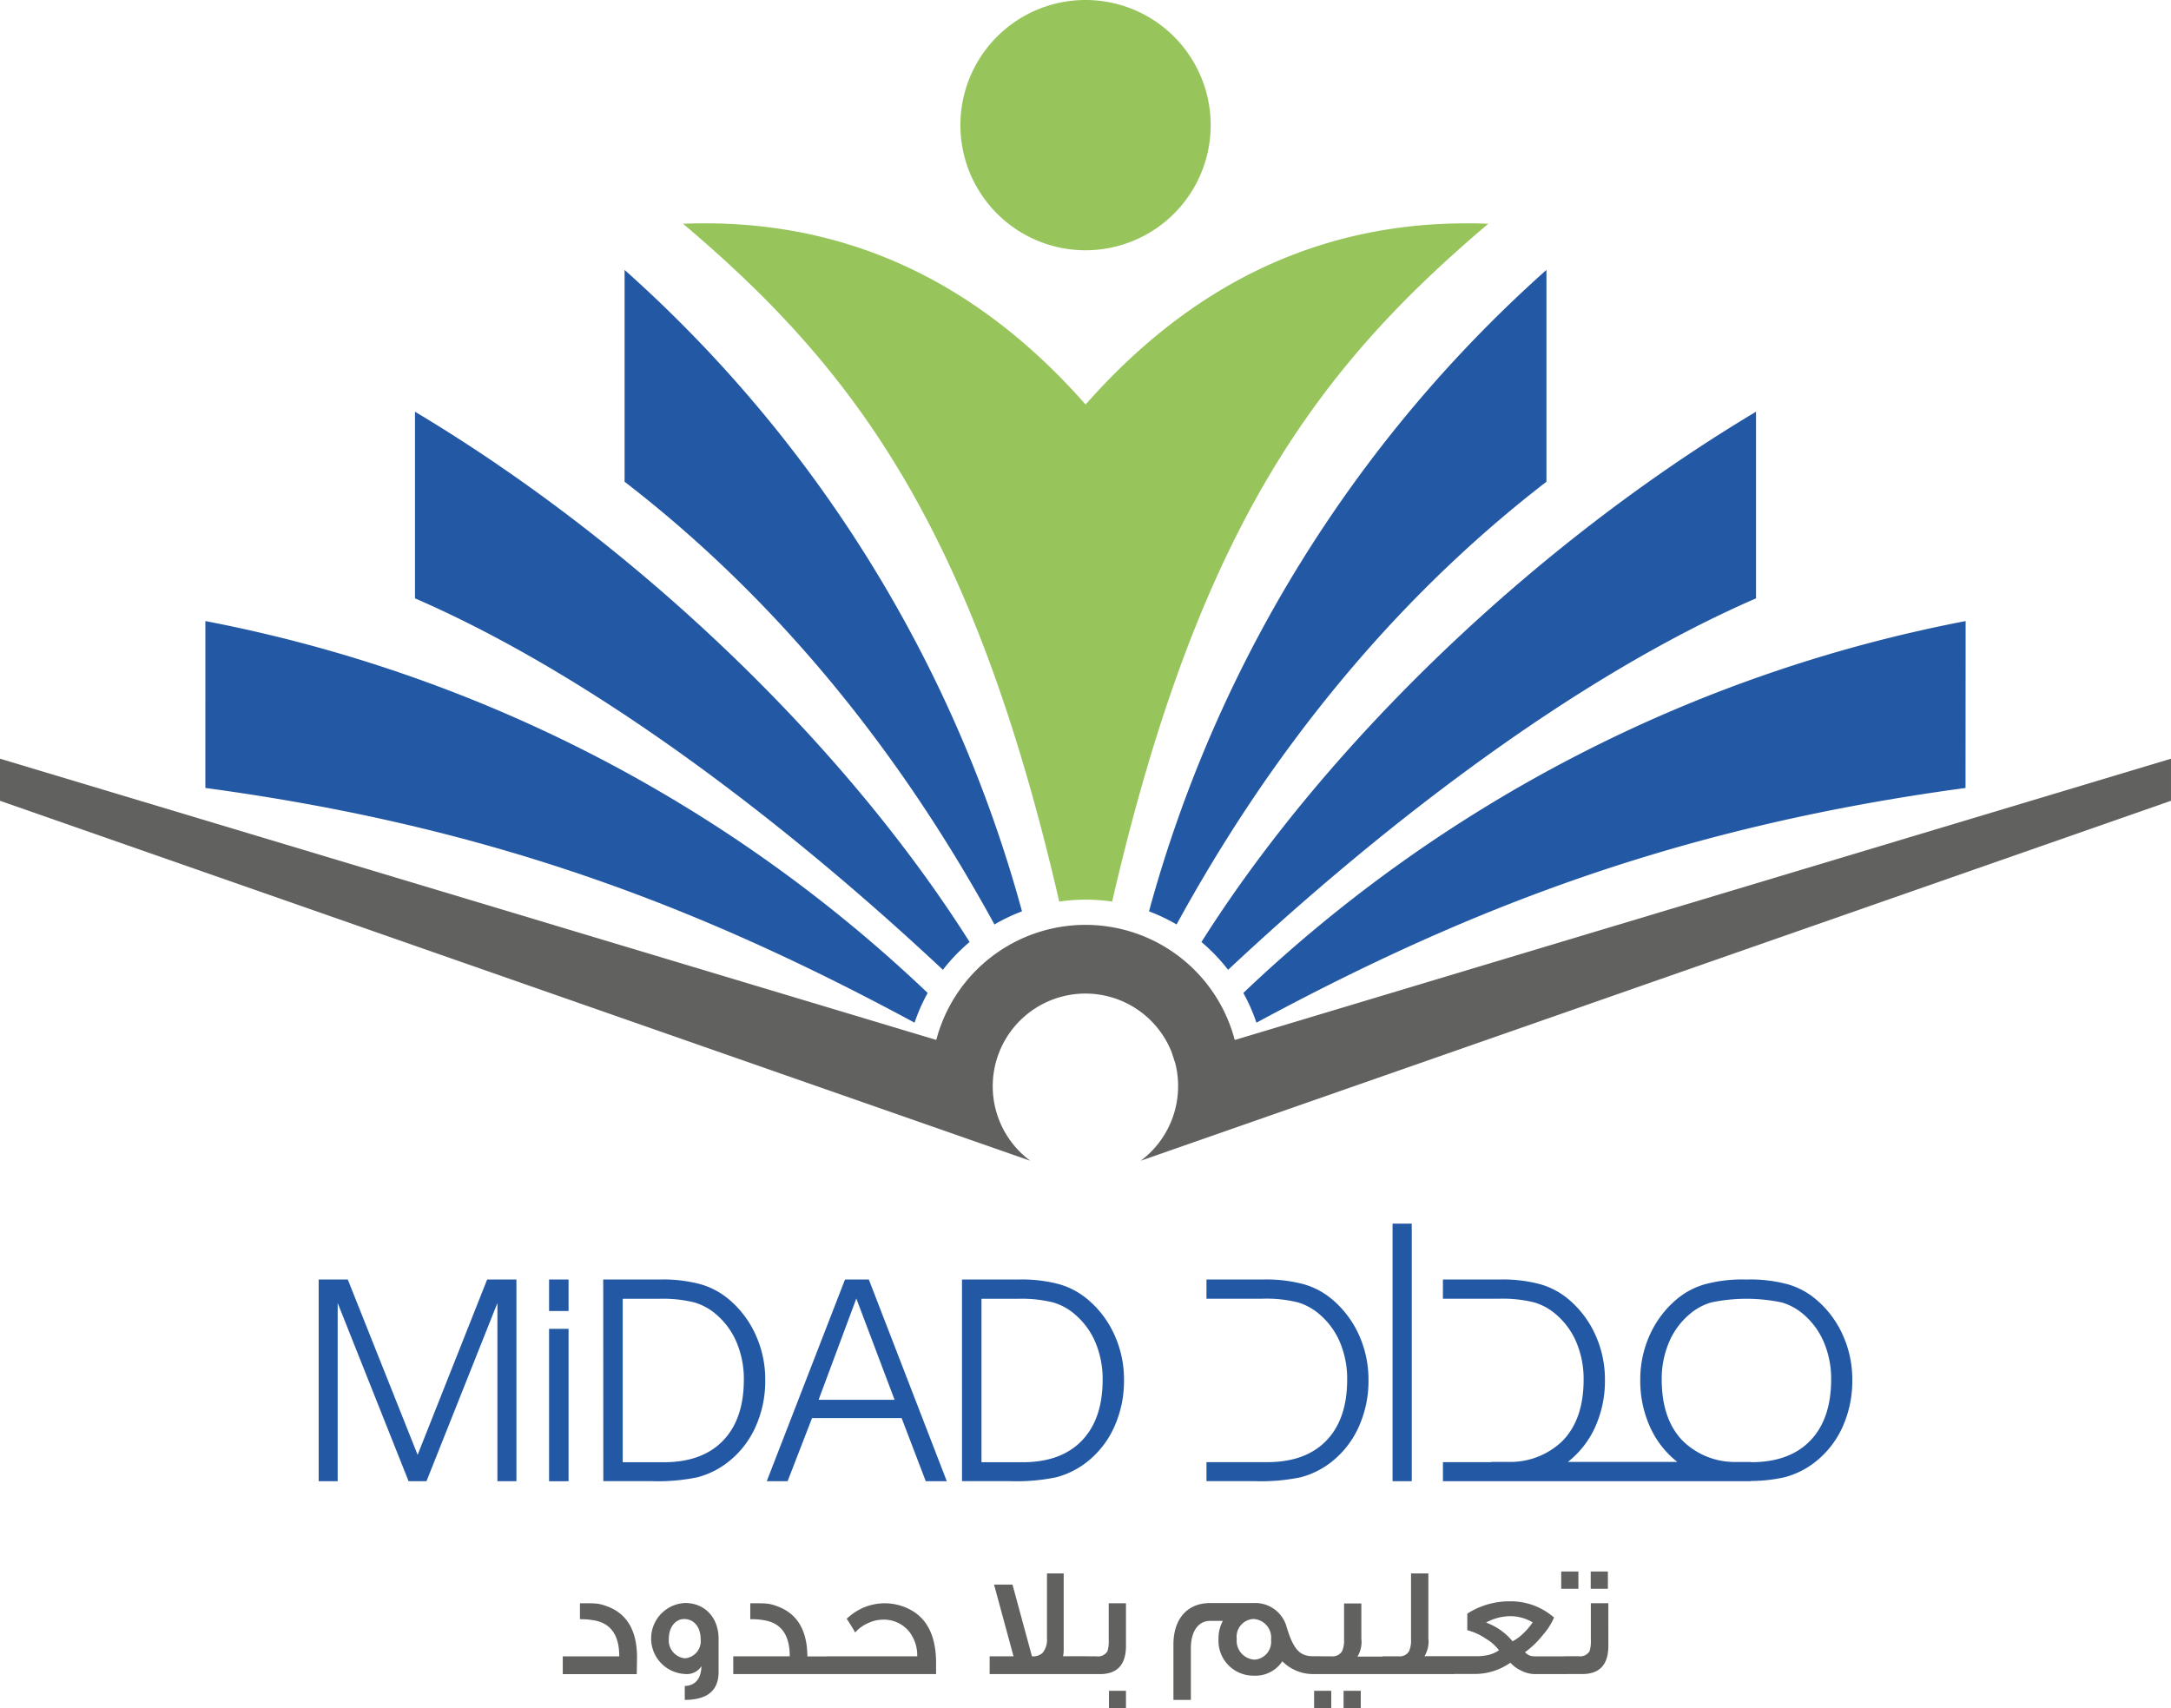
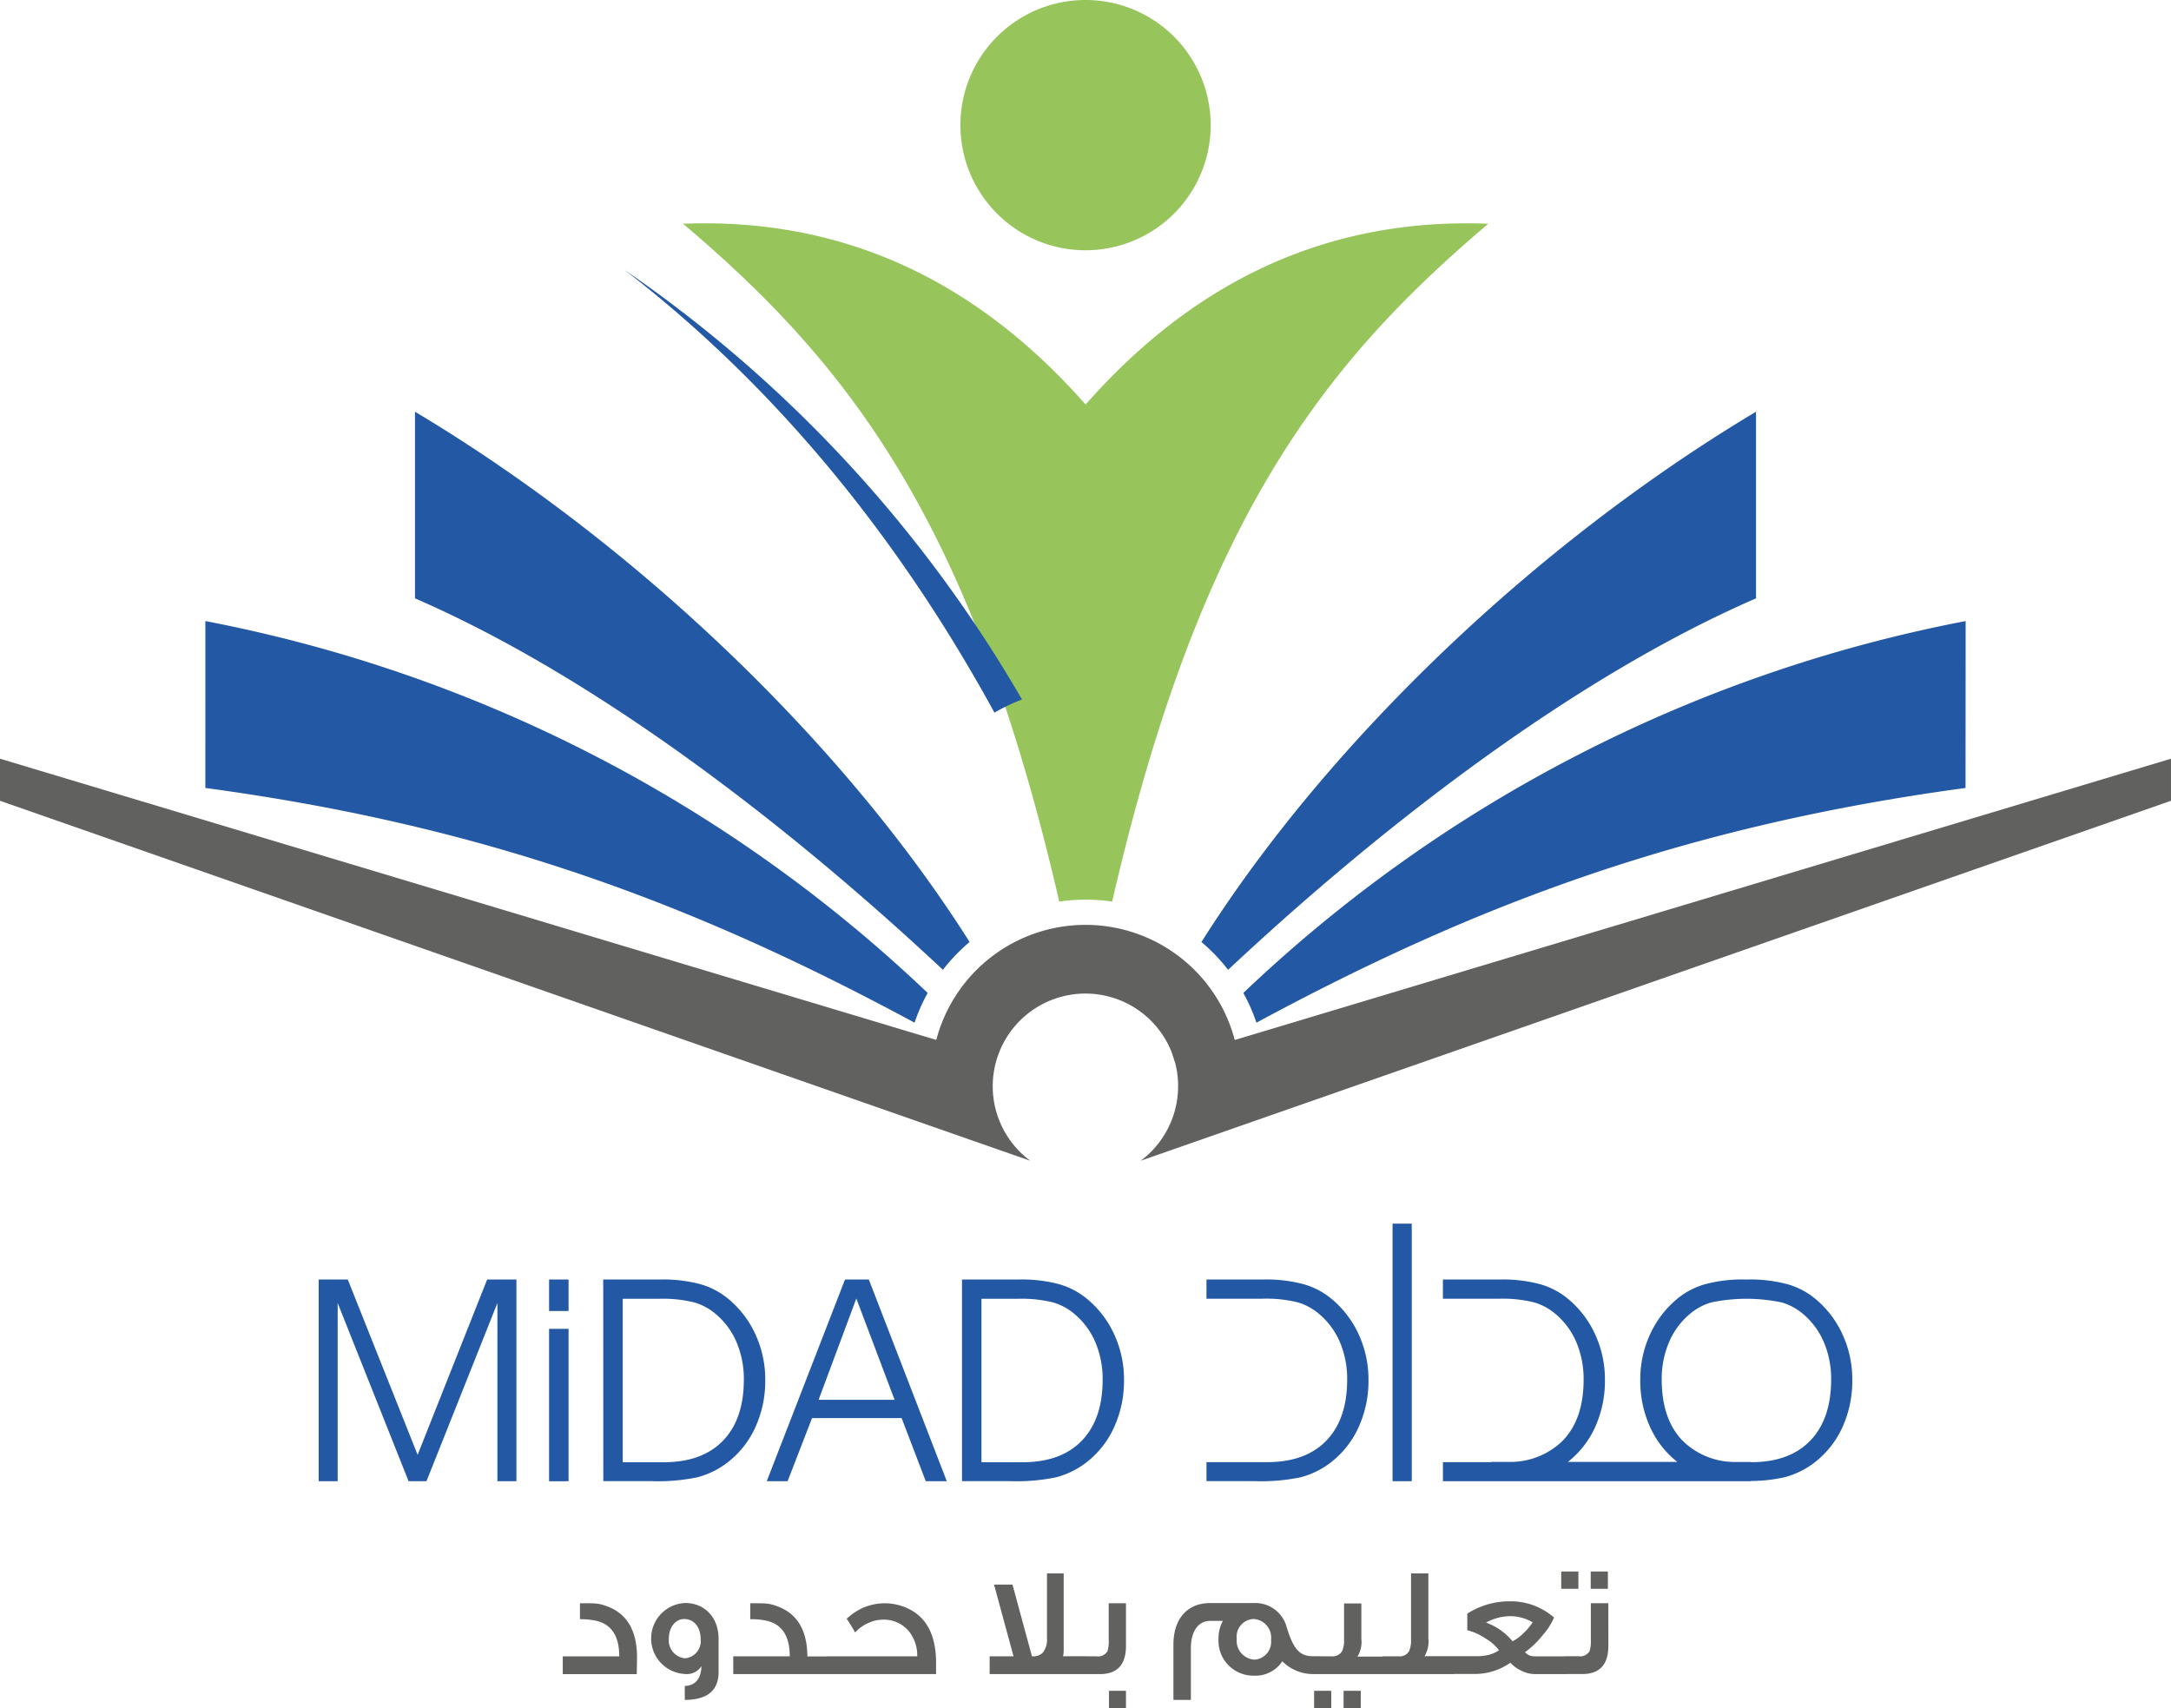
<svg xmlns="http://www.w3.org/2000/svg" width="281.032" height="221.146">
  <g id="logo" transform="translate(0 .01)">
    <path id="Path_11688" data-name="Path 11688" d="M227.409 80.783c14.6-16.568 32.026-24.2 52.144-23.417-21.8 18.459-37.448 38.951-48.695 87.756a23.376 23.376 0 0 0-6.849 0C212.763 96.3 197.118 75.81 175.31 57.366c20.1-.787 37.528 6.839 52.124 23.417" transform="translate(-86.893 -28.411)" fill="#97c55c" fill-rule="evenodd" />
    <path id="Path_11689" data-name="Path 11689" d="M262.695 32.389a16.2 16.2 0 1 0-16.195-16.2 16.2 16.2 0 0 0 16.195 16.2" transform="translate(-122.179)" fill="#97c55c" fill-rule="evenodd" />
-     <path id="Path_11690" data-name="Path 11690" d="M160.31 69.28V96.7c20.678 15.937 36.273 36.086 47.878 57.314a23.628 23.628 0 0 1 3.566-1.7A171.66 171.66 0 0 0 160.31 69.28" transform="translate(-79.458 -34.344)" fill="#2358a4" fill-rule="evenodd" />
+     <path id="Path_11690" data-name="Path 11690" d="M160.31 69.28c20.678 15.937 36.273 36.086 47.878 57.314a23.628 23.628 0 0 1 3.566-1.7A171.66 171.66 0 0 0 160.31 69.28" transform="translate(-79.458 -34.344)" fill="#2358a4" fill-rule="evenodd" />
    <path id="Path_11691" data-name="Path 11691" d="M106.51 105.67c29.02 17.355 55.756 43.263 71.794 68.652a23.307 23.307 0 0 0-3.455 3.6c-20.214-18.928-44.983-37.947-68.339-48.089Z" transform="translate(-52.792 -52.381)" fill="#2358a4" fill-rule="evenodd" />
    <path id="Path_11692" data-name="Path 11692" d="M52.71 159.41a186.393 186.393 0 0 1 93.5 48.145 23.025 23.025 0 0 0-1.695 3.848c-28.3-15.272-55.347-25.469-91.806-30.387Z" transform="translate(-26.126 -79.017)" fill="#2358a4" fill-rule="evenodd" />
    <path id="Path_11693" data-name="Path 11693" d="M0 194.74v5.447l133.364 46.6a12 12 0 1 1 18.318-14.016l.469 1.447a12.069 12.069 0 0 1-4.484 12.568l133.364-46.6v-5.446l-120.987 36.353-.212.055a19.972 19.972 0 0 0-38.633 0Z" transform="translate(0 -96.529)" fill="#61615f" fill-rule="evenodd" />
    <path id="Path_11694" data-name="Path 11694" d="M165.068 328.415h7.424a18.573 18.573 0 0 1 5.154.61 9.9 9.9 0 0 1 3.677 1.957 12.821 12.821 0 0 1 3.48 4.61 13.88 13.88 0 0 1 1.236 5.825 14.414 14.414 0 0 1-1.362 6.3 11.994 11.994 0 0 1-3.853 4.635 10.935 10.935 0 0 1-3.566 1.669 25.143 25.143 0 0 1-5.911.5h-6.279Zm2.522 2.5v21.157h5.326q4.978 0 7.671-2.8t2.688-7.918a12.18 12.18 0 0 0-.913-4.741 9.688 9.688 0 0 0-2.623-3.636 7.525 7.525 0 0 0-2.845-1.584 16.8 16.8 0 0 0-4.59-.479Zm-11.248 13.075-4.953-13.113-4.882 13.113Zm-13.849 10.54h-2.7l10.132-26.115h3.082L163.1 354.53h-2.723l-3.122-8.17h-11.6Zm-23.866-26.115h7.424a18.527 18.527 0 0 1 5.154.61 9.885 9.885 0 0 1 3.682 1.957 12.861 12.861 0 0 1 3.475 4.61 13.88 13.88 0 0 1 1.236 5.825 14.485 14.485 0 0 1-1.357 6.3 12.048 12.048 0 0 1-3.858 4.635 10.954 10.954 0 0 1-3.566 1.669 25.218 25.218 0 0 1-5.916.5h-6.264Zm2.522 2.5v21.157h5.321q4.978 0 7.671-2.8t2.688-7.918a12.18 12.18 0 0 0-.913-4.741 9.734 9.734 0 0 0-2.618-3.636 7.565 7.565 0 0 0-2.85-1.584 16.782 16.782 0 0 0-4.59-.479Zm-9.532 23.619v-19.729h2.522v19.725Zm2.522-22.04h-2.522v-4.075h2.522ZM81.79 354.53v-26.115h3.767l9.043 22.7 9-22.7h3.788v26.115h-2.461v-23.068l-9.182 23.068H93.43l-9.179-23.069v23.069Z" transform="translate(-40.539 -162.783)" fill="#2358a4" />
    <path id="Path_11695" data-name="Path 11695" d="M309.66 321.317h7.424a18.573 18.573 0 0 1 5.154.61 9.9 9.9 0 0 1 3.677 1.952 12.962 12.962 0 0 1 3.48 4.61 14 14 0 0 1 1.236 5.83 14.414 14.414 0 0 1-1.362 6.3 12.039 12.039 0 0 1-3.853 4.635 10.979 10.979 0 0 1-3.566 1.669 25.141 25.141 0 0 1-5.911.5h-6.279v-2.461h7.858q4.978 0 7.671-2.8t2.683-7.923a12.169 12.169 0 0 0-.908-4.736 9.744 9.744 0 0 0-2.623-3.636 7.565 7.565 0 0 0-2.844-1.584 16.8 16.8 0 0 0-4.59-.479h-7.247Zm24.088-7.227h2.486v33.342h-2.486Zm44.206 30.851h2.2v.03q4.978 0 7.671-2.8t2.7-7.923a12.174 12.174 0 0 0-.913-4.736 9.734 9.734 0 0 0-2.612-3.635 7.565 7.565 0 0 0-2.85-1.584 22.222 22.222 0 0 0-9.179 0 7.566 7.566 0 0 0-2.85 1.584 9.678 9.678 0 0 0-2.618 3.636 12.175 12.175 0 0 0-.913 4.736q0 5.129 2.688 7.923a9.6 9.6 0 0 0 6.676 2.769Zm-37.685-23.624h7.424a18.527 18.527 0 0 1 5.154.61 9.875 9.875 0 0 1 3.682 1.952 12.952 12.952 0 0 1 3.475 4.61 13.919 13.919 0 0 1 1.236 5.83 14.485 14.485 0 0 1-1.357 6.3 12.068 12.068 0 0 1-3.44 4.317h14.167a12.054 12.054 0 0 1-3.435-4.317 14.485 14.485 0 0 1-1.362-6.3 13.92 13.92 0 0 1 1.236-5.83 12.952 12.952 0 0 1 3.475-4.61 9.875 9.875 0 0 1 3.682-1.952 18.526 18.526 0 0 1 5.154-.61h.353a18.573 18.573 0 0 1 5.154.61 9.82 9.82 0 0 1 3.677 1.952 12.906 12.906 0 0 1 3.48 4.61 13.919 13.919 0 0 1 1.236 5.83 14.485 14.485 0 0 1-1.357 6.3 12.049 12.049 0 0 1-3.858 4.635 10.955 10.955 0 0 1-3.571 1.669 20.387 20.387 0 0 1-4.337.479v.025h-39.868v-2.461h6.279v-.03h2.552a9.688 9.688 0 0 0 6.693-2.769q2.693-2.789 2.688-7.923a12.175 12.175 0 0 0-.913-4.736 9.734 9.734 0 0 0-2.618-3.636 7.565 7.565 0 0 0-2.85-1.584 16.8 16.8 0 0 0-4.59-.479h-7.247Z" transform="translate(-153.484 -155.685)" fill="#2358a4" fill-rule="evenodd" />
    <path id="Path_11696" data-name="Path 11696" d="M279.731 405.619h-2.224v-2.239h2.224Zm-3.818 0h-2.224v-2.239h2.224Zm3.878 7.374c0 2.446-1.13 3.657-3.374 3.657h-2.386v-2.3h1.9a1.43 1.43 0 0 0 1.432-.666 4.394 4.394 0 0 0 .161-1.453v-4.751h2.264ZM270 409.967a5.644 5.644 0 0 0-2.93-.807 6.672 6.672 0 0 0-3.112.827 8.014 8.014 0 0 1 3.435 2.426 5.981 5.981 0 0 0 1.473-1.11 8.806 8.806 0 0 0 1.134-1.341Zm4.5 6.688h-4.3a3.959 3.959 0 0 1-1.8-.5 4.252 4.252 0 0 1-1.291-.968 8.029 8.029 0 0 1-4.463 1.453h-3.394v-2.3h3.348a6.554 6.554 0 0 0 1.574-.141 4.1 4.1 0 0 0 1.458-.625 5.673 5.673 0 0 0-1.72-1.513 7.727 7.727 0 0 0-2.381-1.089v-2.143a10.127 10.127 0 0 1 5.472-1.594 8.528 8.528 0 0 1 5.755 2.1 8.322 8.322 0 0 1-1.432 2.244 11.826 11.826 0 0 1-2.326 2.246 1.73 1.73 0 0 0 .812.5 6.283 6.283 0 0 0 .888.04h3.8Zm-14.687 0h-9.243v-2.3h2.083a1.372 1.372 0 0 0 1.352-.686 3.53 3.53 0 0 0 .242-1.513v-8.529h2.244V412a3.7 3.7 0 0 1-.5 2.34h3.793Zm-15.892 4.423H241.7v-2.254h2.219Zm3.818 0h-2.224v-2.254h2.224Zm3.374-4.423H241.8v-2.3h2.159a1.417 1.417 0 0 0 1.377-.686 3.53 3.53 0 0 0 .242-1.513v-4.645h2.239v4.539a3.7 3.7 0 0 1-.5 2.34h3.823Zm-14.984-4.443a2.412 2.412 0 0 0-2.285-2.688 2.3 2.3 0 0 0-2.159 2.587 2.45 2.45 0 0 0 2.3 2.678 2.3 2.3 0 0 0 2.138-2.582Zm6.5 4.443h-1.009a5.6 5.6 0 0 1-4.032-1.655 4.166 4.166 0 0 1-3.7 1.861 4.515 4.515 0 0 1-4.564-4.726 4.786 4.786 0 0 1 .565-2.365h-1.654c-1.513 0-2.486 1.337-2.486 3.53v6.7h-2.259v-7.167c0-3.253 1.735-5.371 4.746-5.371h5.654a4.2 4.2 0 0 1 4.2 2.91c.928 3.187 1.8 3.974 3.5 3.974h1.01Zm-25.283 4.418h-2.2v-2.249h2.2Zm0-8.07c0 2.446-1.135 3.656-3.374 3.656H211.8v-2.3h1.72a1.43 1.43 0 0 0 1.432-.666 4.392 4.392 0 0 0 .161-1.453v-4.75h2.234Zm-4.988 3.656H199.7v-2.3h3.092l-2.522-9.29h2.386l2.522 9.29a1.841 1.841 0 0 0 1.372-.444 2.678 2.678 0 0 0 .57-1.937v-8.352h2.164v9.855a4.086 4.086 0 0 1-.081.867h3.152Zm-19.594-1.412v1.412h-14.215v-2.3h11.776a4.988 4.988 0 0 0-1.049-3.208 4.211 4.211 0 0 0-3.475-1.538 4.408 4.408 0 0 0-1.695.383 4.963 4.963 0 0 0-1.821 1.276c-.222-.424-.585-1.009-1.089-1.78a7.6 7.6 0 0 1 2.159-1.432 7.015 7.015 0 0 1 6.557.545c1.906 1.261 2.855 3.465 2.855 6.637Zm-13.143 1.412H166.51v-2.3h7.313c0-2.643-1.009-4.181-3.066-4.625a9.392 9.392 0 0 0-2.043-.182v-2.062c1.115 0 1.821 0 2.1.04a4.922 4.922 0 0 1 1.21.282c2.708.908 4.06 3.092 4.08 6.557h3.53Zm-17.329-4.5c0-1.574-.847-2.628-2.138-2.628-1.2 0-1.982 1.155-1.982 2.522a2.331 2.331 0 0 0 2.083 2.562 2.228 2.228 0 0 0 2.038-2.466Zm2.32 4.221c0 2.4-1.453 3.616-4.378 3.616v-1.8c1.412-.04 2.118-1.009 2.159-2.562a2.233 2.233 0 0 1-2.138 1.009 4.6 4.6 0 0 1 0-9.189c2.663 0 4.358 1.977 4.358 4.645Zm-10.591.282h-9.581v-2.3h7.313c0-2.643-1.009-4.181-3.071-4.625a9.344 9.344 0 0 0-2.017-.182v-2.065c1.11 0 1.816 0 2.1.04a4.922 4.922 0 0 1 1.21.282c2.708.908 4.035 3.092 4.08 6.557Z" transform="translate(-71.592 -199.942)" fill="#61615f" />
-     <path id="Path_11697" data-name="Path 11697" d="M346.358 69.28V96.7c-20.678 15.937-36.273 36.086-47.878 57.314a23.707 23.707 0 0 0-3.571-1.7 171.736 171.736 0 0 1 51.444-83.034" transform="translate(-146.173 -34.344)" fill="#2358a4" fill-rule="evenodd" />
    <path id="Path_11698" data-name="Path 11698" d="M380.159 105.67c-29.02 17.355-55.756 43.263-71.789 68.652a23.512 23.512 0 0 1 3.45 3.6c20.219-18.928 44.988-37.947 68.339-48.089Z" transform="translate(-152.845 -52.381)" fill="#2358a4" fill-rule="evenodd" />
    <path id="Path_11699" data-name="Path 11699" d="M412.621 159.41a186.393 186.393 0 0 0-93.5 48.145 23.024 23.024 0 0 1 1.695 3.848c28.3-15.272 55.372-25.464 91.791-30.387Z" transform="translate(-158.173 -79.017)" fill="#2358a4" fill-rule="evenodd" />
  </g>
</svg>